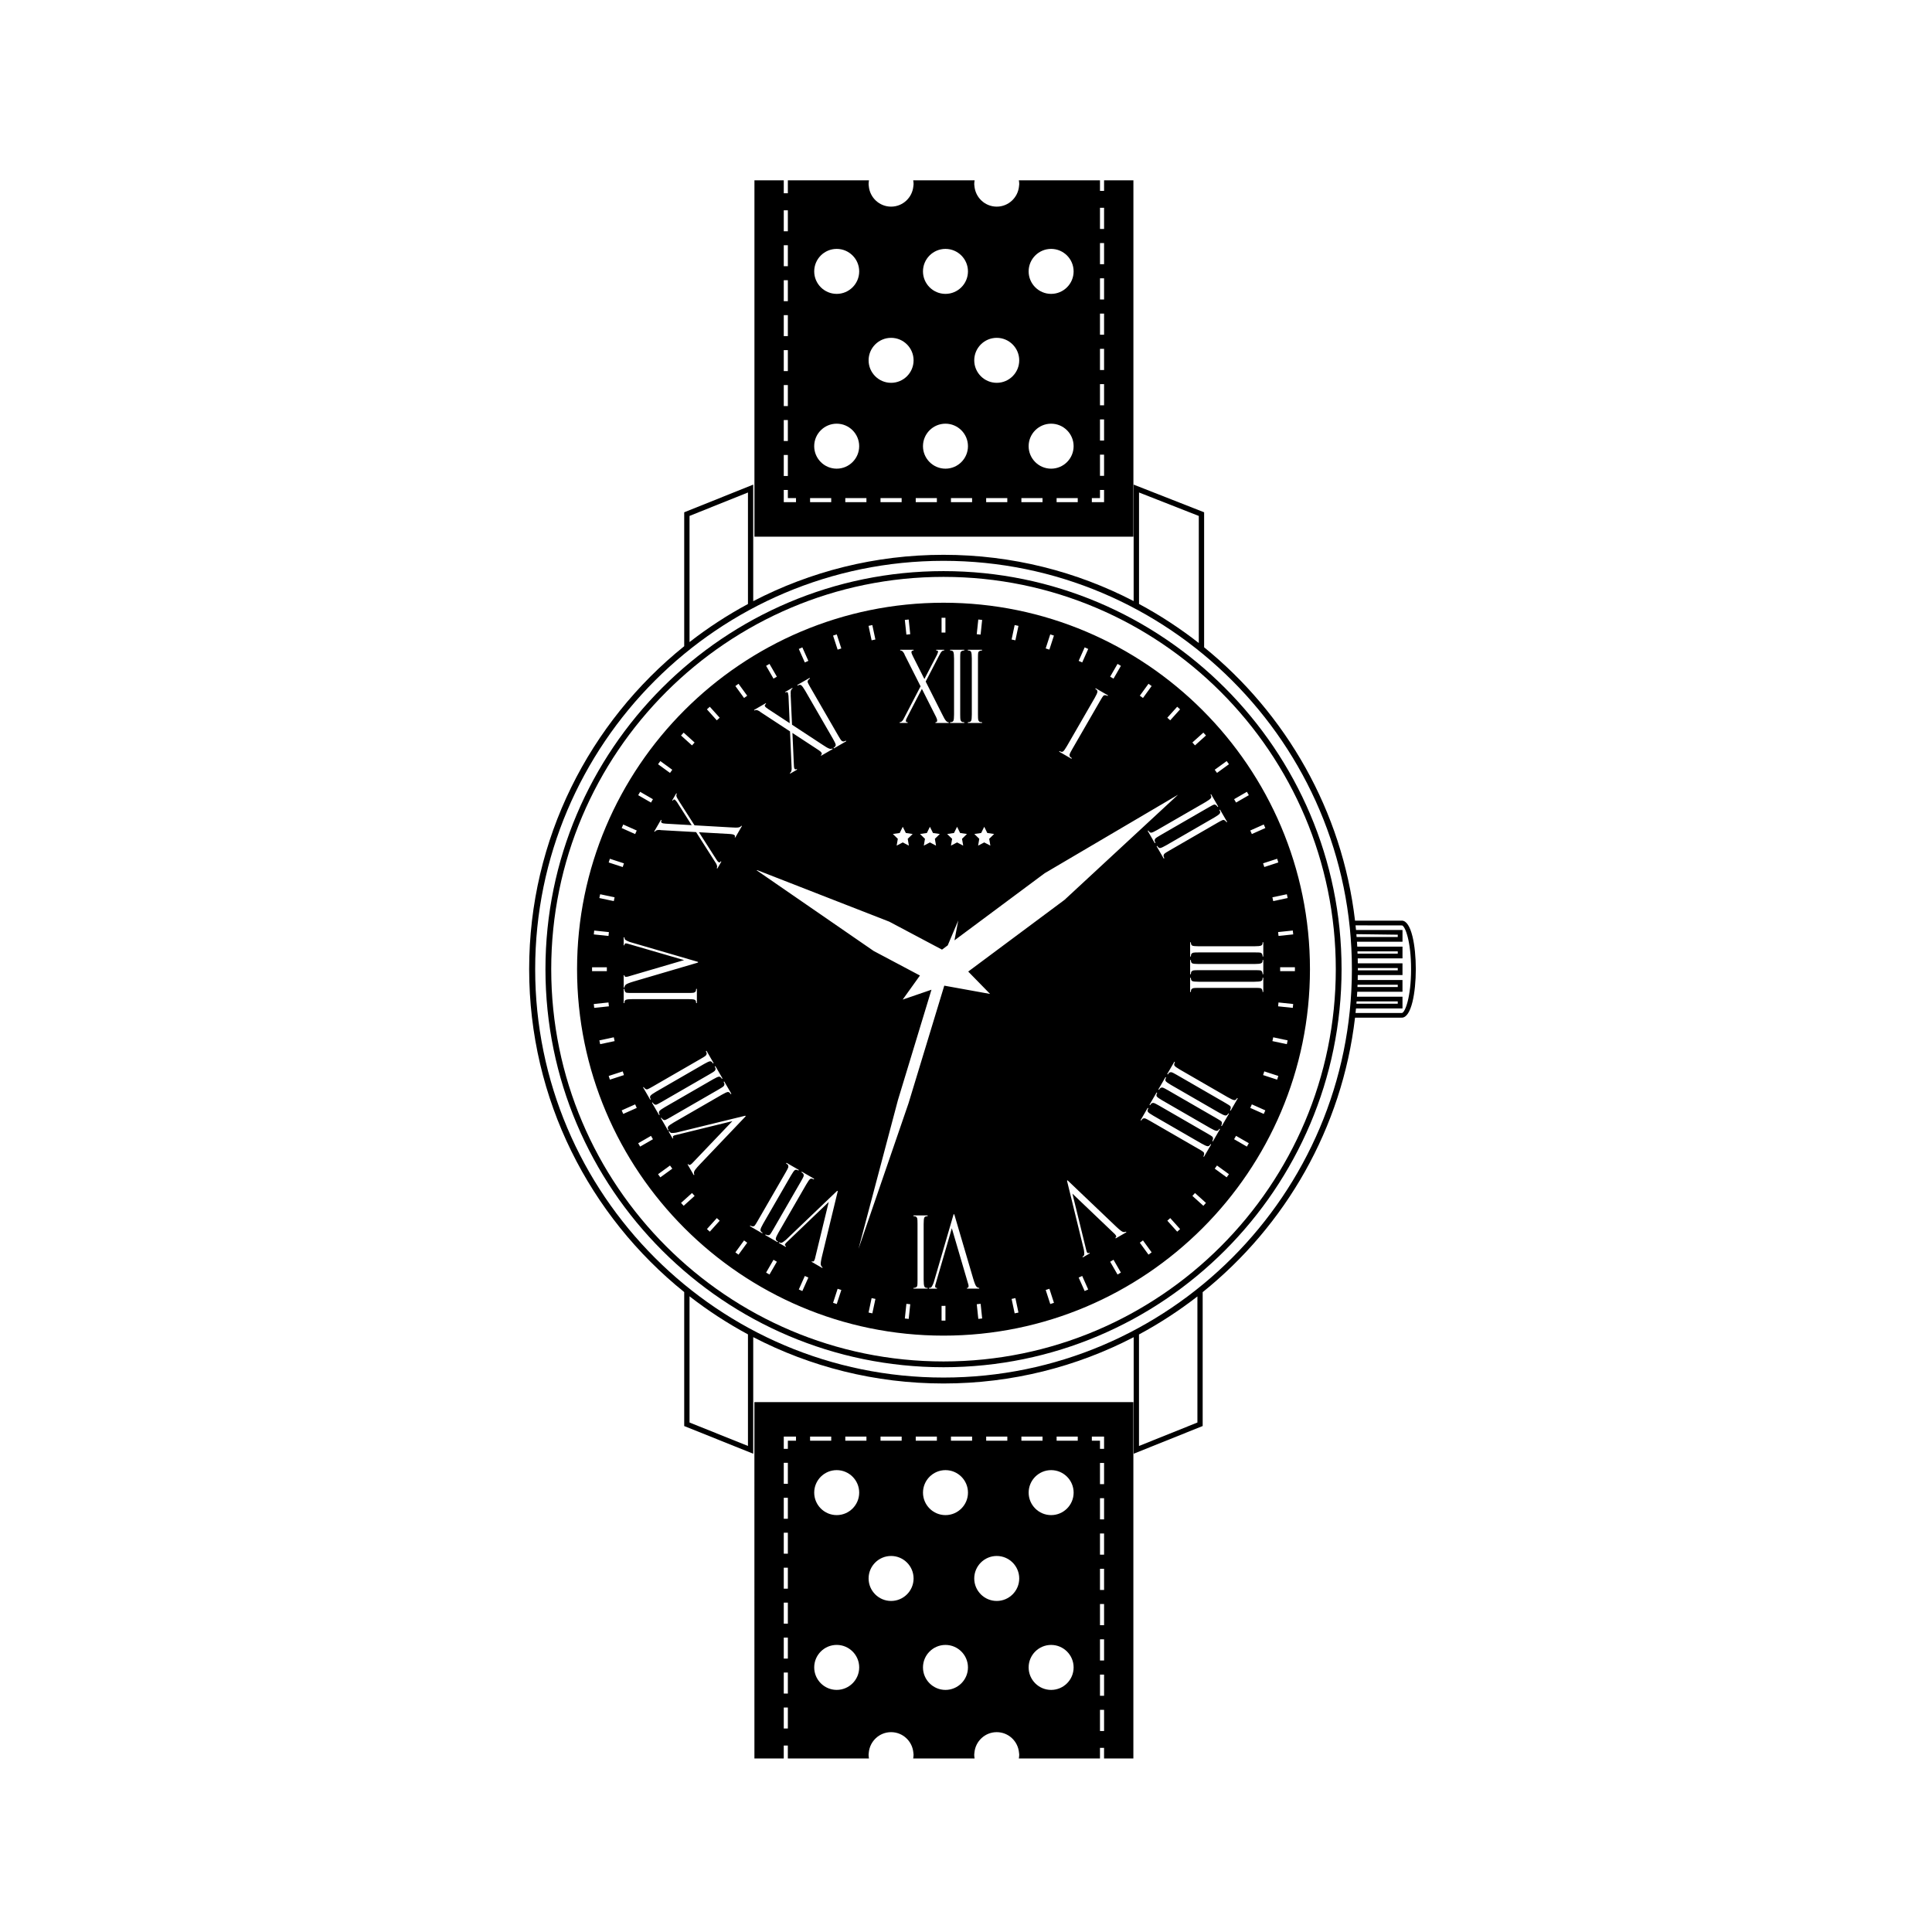
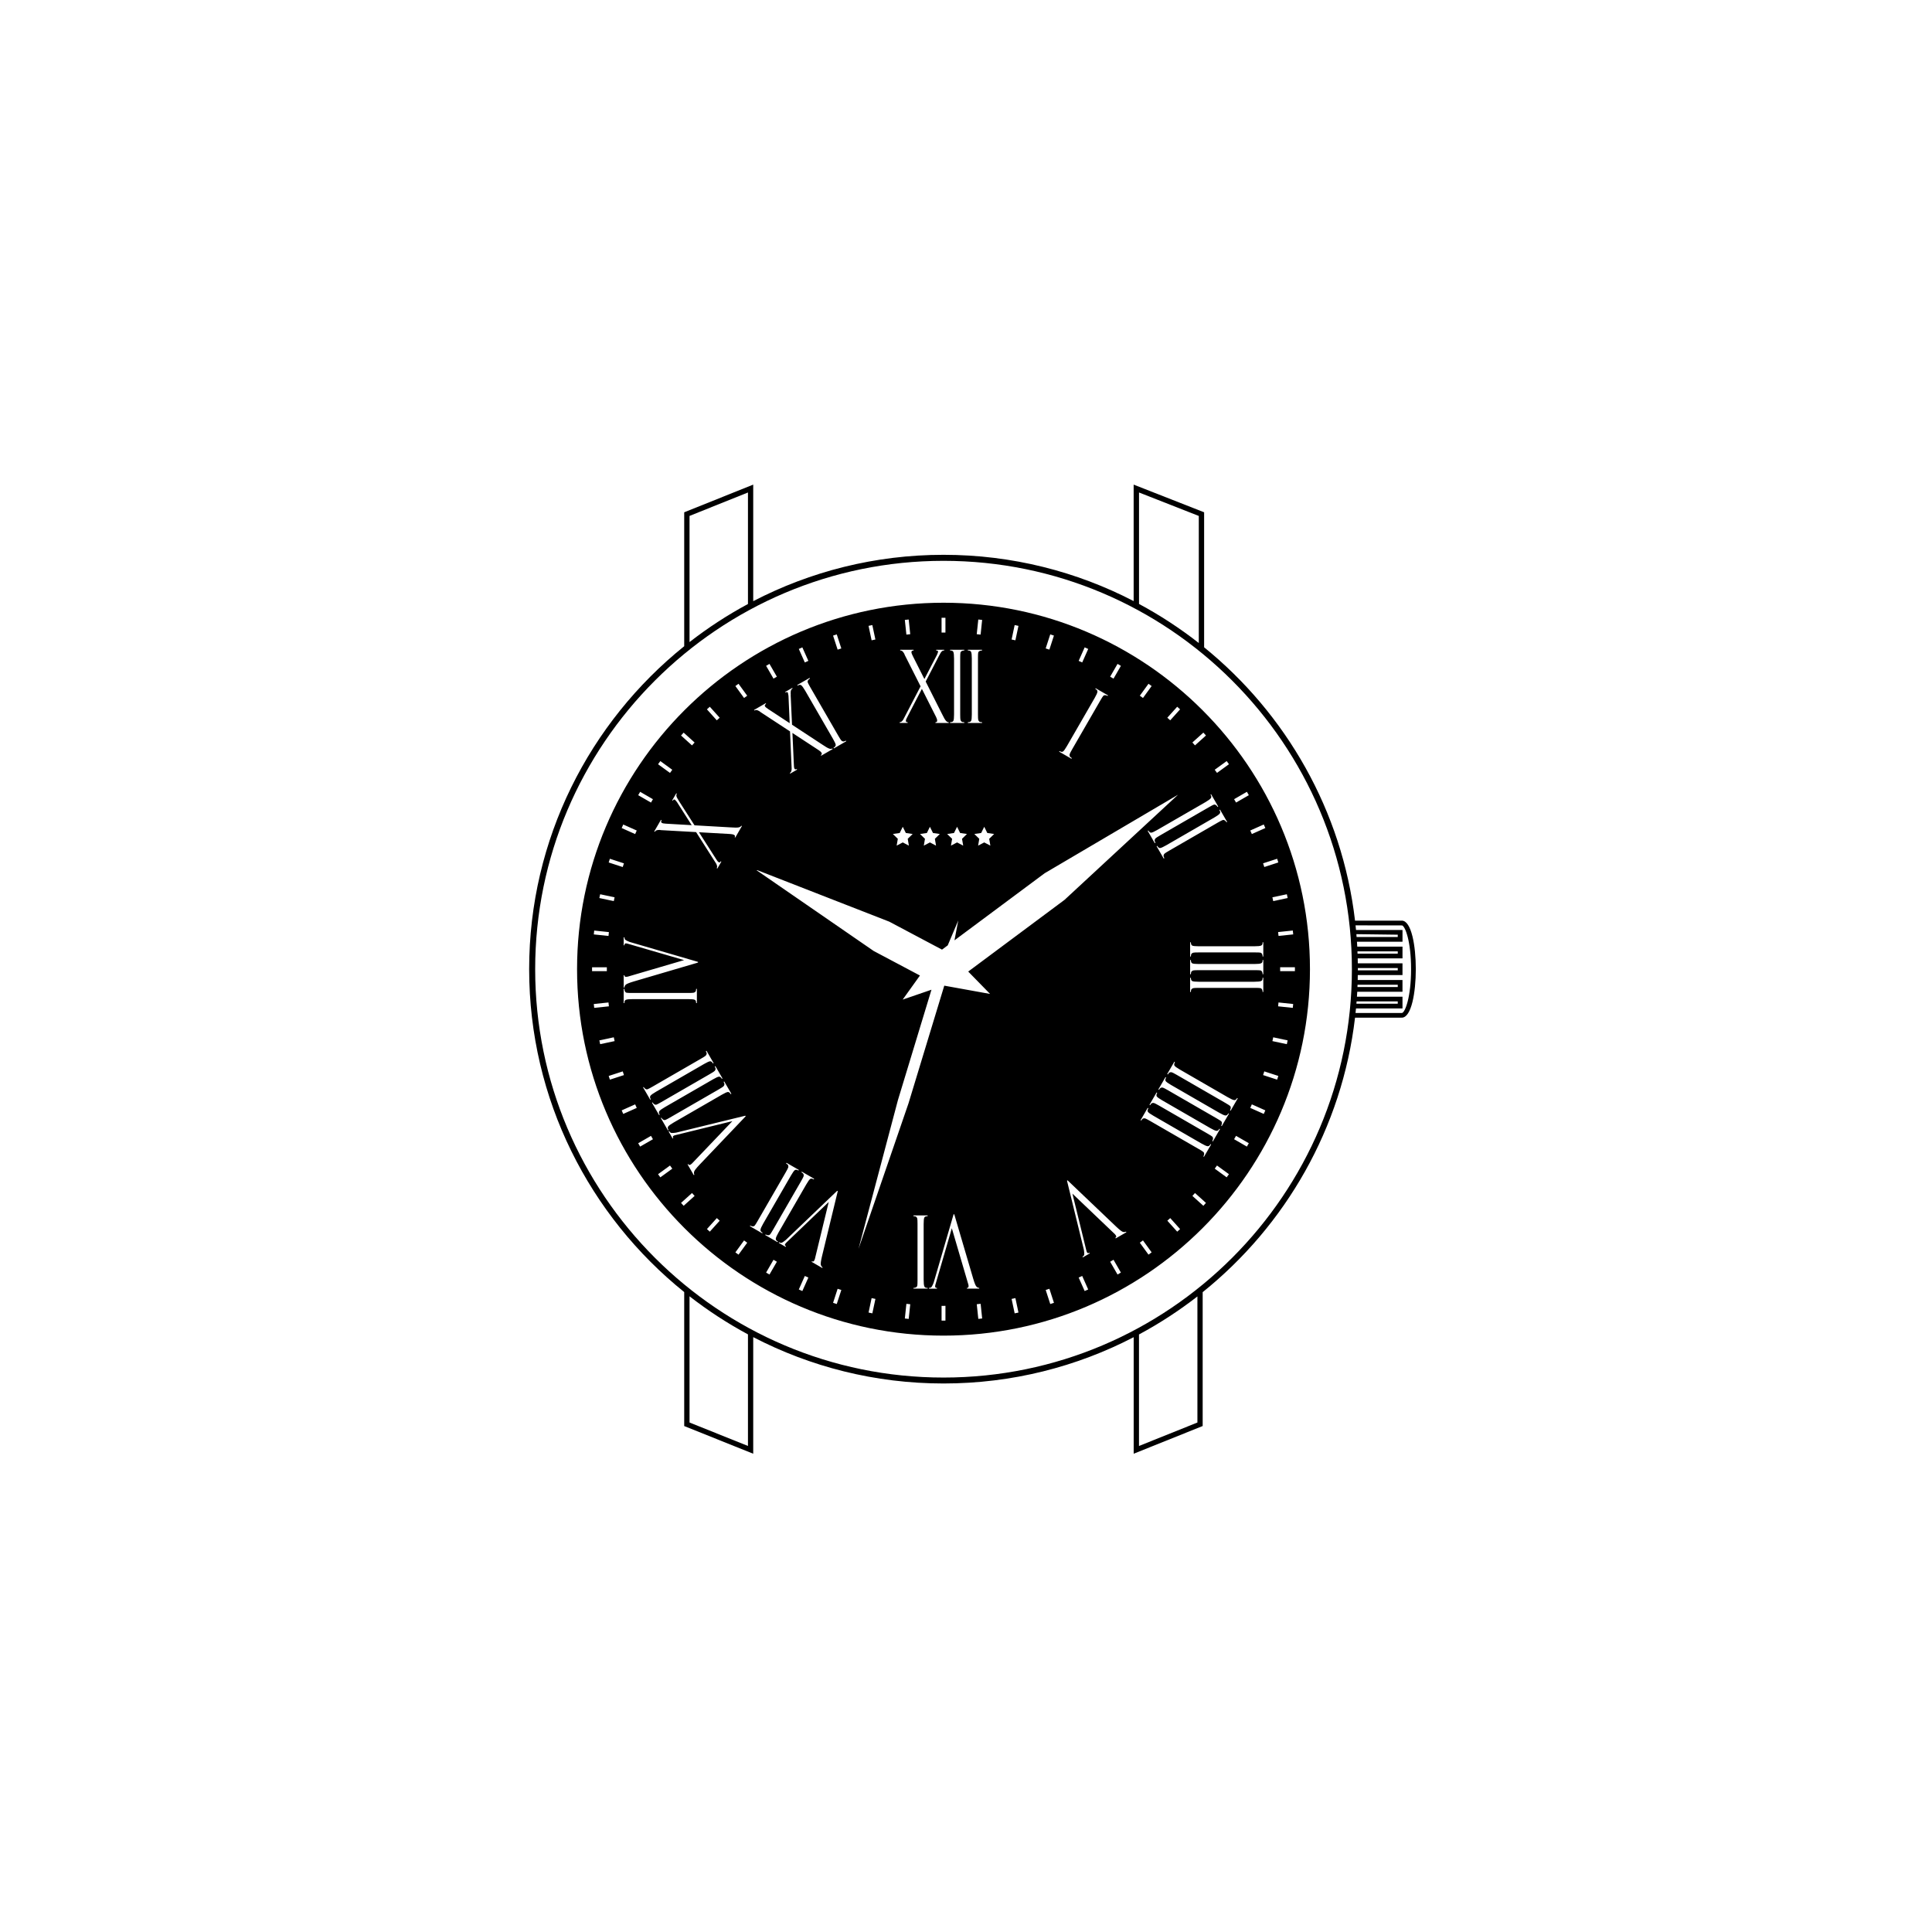
<svg xmlns="http://www.w3.org/2000/svg" fill="#000000" width="800px" height="800px" version="1.1" viewBox="144 144 512 512">
  <g>
-     <path d="m394.04 506.33c-58.164 0-105.49-47.32-105.49-105.49 0-58.164 47.32-105.49 105.49-105.49 58.168 0 105.49 47.32 105.49 105.49 0 58.164-47.32 105.49-105.49 105.49zm0-209.45c-57.324 0-103.96 46.637-103.96 103.96s46.641 103.96 103.96 103.96c57.328 0 103.96-46.637 103.96-103.96s-46.637-103.96-103.96-103.96z" />
    <path d="m515.48 387.98-0.125 0.012c-0.055-0.008-0.109-0.012-0.164-0.012h-12.094c-3.418-29.148-18.297-54.836-39.992-72.438v-35.781l-18.676-7.332v30.867c-15.102-7.832-32.234-12.266-50.387-12.266-18.168 0-35.316 4.441-50.43 12.285v-30.887l-18.289 7.336v35.488c-25.035 20.145-41.09 51.02-41.09 85.578 0 34.559 16.055 65.438 41.09 85.582v35.504l18.289 7.34v-30.902c15.109 7.844 32.262 12.285 50.43 12.285 18.156 0 35.293-4.434 50.395-12.27v30.883l18.285-7.34v-35.477c21.902-17.605 36.938-43.426 40.375-72.742h12.094c0.055 0 0.109-0.004 0.164-0.012l0.125 0.012c2.559 0 3.723-6.668 3.723-12.863 0-6.184-1.164-12.852-3.723-12.852zm-11.969 21.406h10.906v0.605h-10.953c0.02-0.203 0.031-0.402 0.047-0.605zm0.254-4.418h10.656v0.605h-10.684c0.008-0.203 0.02-0.406 0.027-0.605zm0.082-4.422h10.574v0.605h-10.574c0-0.102 0.004-0.203 0.004-0.309 0-0.098-0.004-0.199-0.004-0.297zm-0.109-4.422h10.68v0.605h-10.656c-0.004-0.199-0.016-0.402-0.023-0.605zm-0.281-4.562 10.961 0.141v0.605h-10.906c-0.02-0.246-0.031-0.496-0.055-0.746zm-57.605-117.05 15.84 6.219v33.676c-4.957-3.887-10.254-7.356-15.84-10.355zm-119.12 6.211 15.484-6.211v29.555c-5.453 2.93-10.629 6.312-15.484 10.09zm15.484 246.47-15.484-6.215v-33.445c4.856 3.777 10.031 7.156 15.484 10.09zm119.11-6.211-15.484 6.215v-29.551c5.453-2.93 10.629-6.305 15.484-10.078zm-67.281-11.918c-59.672 0-108.22-48.551-108.22-108.22s48.547-108.22 108.22-108.22c59.672 0 108.22 48.547 108.22 108.22 0.004 59.676-48.543 108.22-108.22 108.22zm121.48-96.613-12.297 0.004c0.043-0.402 0.086-0.805 0.125-1.207h12.32v-3.113h-12.07c0.027-0.434 0.059-0.871 0.082-1.309h11.988v-3.113h-11.867c0.012-0.434 0.012-0.871 0.02-1.309h11.848v-3.113h-11.844c-0.008-0.438-0.008-0.871-0.02-1.309h11.867v-3.113h-11.988c-0.023-0.438-0.055-0.871-0.082-1.309h12.07v-3.113h-12.32c-0.039-0.406-0.078-0.812-0.125-1.219l12.051 0.012 0.09 0.016 0.152-0.023c0.848 0.133 2.426 4.219 2.426 11.605-0.004 7.391-1.578 11.477-2.426 11.613z" />
    <path d="m394.04 303.73c-53.547 0-97.113 43.562-97.113 97.113 0 53.547 43.566 97.113 97.113 97.113 53.547 0 97.113-43.566 97.113-97.113s-43.562-97.113-97.113-97.113zm92.676 87.895-3.891 0.406-0.113-1.023 3.894-0.41zm-1.473-9.637-3.824 0.816-0.219-1.008 3.828-0.812zm-2.473-9.43-3.719 1.211-0.32-0.98 3.723-1.207zm-15.156 68.574c-0.152-0.133-0.559-0.391-1.211-0.77l-12.891-7.441c-0.699-0.402-1.141-0.629-1.32-0.68-0.18-0.047-0.355-0.043-0.523 0.02-0.172 0.059-0.348 0.242-0.52 0.547l-0.172-0.098 1.883-3.258 0.172 0.098c-0.234 0.406-0.273 0.727-0.113 0.953 0.16 0.223 0.621 0.559 1.391 1.004l12.766 7.367c0.797 0.461 1.352 0.707 1.664 0.742 0.309 0.031 0.562-0.156 0.758-0.559l0.172 0.098-1.883 3.258-0.172-0.102c0.113-0.145 0.184-0.344 0.203-0.594 0.016-0.254-0.051-0.449-0.203-0.586zm-15.012-70.898c-0.133 0.129-0.215 0.285-0.246 0.465-0.035 0.176 0.035 0.418 0.211 0.723l-0.172 0.098-1.883-3.258 0.172-0.098c0.234 0.406 0.492 0.602 0.766 0.574 0.273-0.027 0.797-0.262 1.562-0.703l12.766-7.371c0.797-0.461 1.289-0.816 1.473-1.07 0.184-0.25 0.148-0.562-0.105-0.934l0.172-0.098 1.883 3.258-0.172 0.098c-0.07-0.176-0.207-0.332-0.414-0.477-0.203-0.145-0.406-0.184-0.602-0.117-0.195 0.066-0.617 0.285-1.273 0.664l-12.891 7.445c-0.699 0.402-1.117 0.668-1.246 0.801zm6.793 32.887h0.199c0 0.469 0.125 0.766 0.375 0.879s0.82 0.172 1.703 0.172h14.738c0.922 0 1.523-0.066 1.809-0.191 0.281-0.129 0.41-0.414 0.375-0.863h0.195v3.762h-0.195c0.023-0.188-0.016-0.391-0.121-0.617-0.105-0.227-0.258-0.363-0.461-0.402-0.199-0.043-0.68-0.062-1.434-0.062h-14.883c-0.809 0-1.301 0.023-1.48 0.074-0.18 0.047-0.328 0.141-0.449 0.277-0.117 0.137-0.176 0.379-0.176 0.73h-0.199zm19.203-0.938c0.023-0.188-0.016-0.391-0.121-0.617-0.105-0.227-0.258-0.363-0.461-0.402-0.199-0.039-0.68-0.062-1.434-0.062h-14.883c-0.809 0-1.301 0.023-1.48 0.074-0.18 0.047-0.328 0.141-0.449 0.277-0.117 0.137-0.176 0.379-0.176 0.73h-0.199v-3.766h0.199c0 0.473 0.125 0.766 0.375 0.883 0.25 0.113 0.82 0.172 1.703 0.172h14.738c0.922 0 1.523-0.062 1.809-0.191 0.281-0.125 0.41-0.414 0.375-0.863h0.195v3.766zm0-4.703c0.023-0.188-0.016-0.391-0.121-0.617-0.105-0.227-0.258-0.363-0.461-0.402-0.199-0.043-0.68-0.062-1.434-0.062h-14.883c-0.809 0-1.301 0.023-1.48 0.074-0.18 0.047-0.328 0.137-0.449 0.277-0.117 0.137-0.176 0.383-0.176 0.734h-0.199v-3.766h0.199c0 0.473 0.125 0.766 0.375 0.883 0.25 0.117 0.82 0.172 1.703 0.172h14.738c0.922 0 1.523-0.062 1.809-0.191 0.281-0.125 0.41-0.414 0.375-0.863h0.195v3.766zm0.312-34.984 0.418 0.941-3.574 1.594-0.422-0.941zm-4.473-8.66 0.516 0.895-3.387 1.953-0.516-0.891zm-5.356-8.145 0.605 0.832-3.164 2.301-0.609-0.832zm-4.293 8.895 0.172-0.098 1.879 3.258-0.172 0.098c-0.07-0.172-0.207-0.332-0.414-0.477-0.203-0.141-0.406-0.18-0.602-0.117-0.195 0.066-0.617 0.285-1.273 0.664l-12.887 7.441c-0.703 0.406-1.117 0.672-1.246 0.805-0.133 0.129-0.215 0.281-0.25 0.465-0.031 0.176 0.035 0.418 0.211 0.723l-0.172 0.098-1.883-3.258 0.172-0.098c0.234 0.41 0.492 0.602 0.766 0.574 0.273-0.023 0.797-0.262 1.562-0.703l12.766-7.367c0.797-0.461 1.289-0.82 1.469-1.074 0.191-0.25 0.156-0.562-0.098-0.934zm-1.883-16.438 0.688 0.766-2.906 2.617-0.691-0.766zm-6.934-6.856 0.766 0.691-2.617 2.906-0.77-0.688zm-7.606-6.09 0.832 0.605-2.297 3.164-0.836-0.605zm-8.207-5.266 0.891 0.52-1.953 3.387-0.895-0.516zm-8.711-4.375 0.941 0.418-1.59 3.574-0.941-0.418zm-6.676 27.473c0.41 0.238 0.727 0.273 0.949 0.113 0.223-0.16 0.559-0.621 1.004-1.391l7.367-12.766c0.461-0.797 0.707-1.352 0.738-1.664s-0.152-0.562-0.559-0.758l0.098-0.172 3.262 1.883-0.098 0.168c-0.148-0.113-0.348-0.18-0.594-0.207-0.25-0.02-0.441 0.047-0.578 0.199s-0.395 0.555-0.77 1.211l-7.441 12.891c-0.402 0.699-0.629 1.141-0.68 1.316-0.047 0.18-0.043 0.355 0.02 0.527 0.059 0.172 0.242 0.344 0.547 0.52l-0.098 0.172-3.258-1.883zm-2.445-30.918 0.977 0.32-1.207 3.719-0.98-0.316zm-9.43-2.469 1.008 0.215-0.812 3.824-1.008-0.211zm-7.25 55.102 1.812 0.266-1.312 1.277 0.312 1.809-1.625-0.852-1.621 0.852 0.309-1.809-1.312-1.277 1.812-0.266 0.812-1.645zm-2.387-56.574 1.02 0.109-0.406 3.887-1.027-0.105zm-2.773 27.215c0.473 0 0.766-0.125 0.883-0.375 0.113-0.25 0.172-0.816 0.172-1.703v-14.738c0-0.922-0.062-1.523-0.191-1.809-0.125-0.281-0.414-0.41-0.863-0.375v-0.195h3.766v0.195c-0.188-0.023-0.391 0.016-0.617 0.121-0.227 0.105-0.359 0.262-0.402 0.461-0.043 0.203-0.062 0.68-0.062 1.438v14.883c0 0.809 0.023 1.305 0.074 1.48 0.047 0.18 0.141 0.328 0.277 0.449 0.137 0.117 0.383 0.176 0.734 0.176v0.199h-3.766zm-1.227 32.711-1.621-0.852-1.625 0.852 0.309-1.809-1.312-1.277 1.812-0.266 0.812-1.645 0.812 1.645 1.812 0.266-1.312 1.277zm-3.477-32.711c0.469 0 0.766-0.125 0.879-0.375 0.113-0.25 0.172-0.816 0.172-1.703v-14.738c0-0.922-0.066-1.523-0.191-1.809-0.129-0.281-0.414-0.41-0.863-0.375v-0.195h3.766v0.195c-0.184-0.023-0.391 0.016-0.617 0.121-0.227 0.105-0.363 0.262-0.402 0.461-0.043 0.203-0.062 0.68-0.062 1.438v14.883c0 0.809 0.023 1.305 0.074 1.48 0.047 0.18 0.141 0.328 0.277 0.449 0.137 0.117 0.379 0.176 0.73 0.176v0.199h-3.766zm-2.258-27.668h1.027v3.914h-1.027zm-8.711 0.453 0.41 3.891-1.02 0.109-0.41-3.891zm-2.394 27.215c0.305 0 0.574-0.16 0.805-0.484l0.164-0.238 4.574-8.785-4.223-8.363c0-0.125-0.121-0.352-0.363-0.684-0.242-0.336-0.516-0.48-0.816-0.449v-0.195h3.555v0.195c-0.383 0-0.574 0.148-0.574 0.438 0 0.211 0.121 0.551 0.355 1.012l3.078 6.113 3.328-6.394c0.008-0.012 0.055-0.133 0.148-0.371 0.094-0.238 0.137-0.387 0.137-0.453 0-0.148-0.031-0.242-0.102-0.281-0.066-0.043-0.199-0.062-0.391-0.062v-0.195h2.137v0.195c-0.398-0.059-0.746 0.207-1.055 0.805 0 0-0.016 0.012-0.027 0.039-0.008 0.027-0.016 0.047-0.027 0.066l-0.074 0.145c-0.031 0.055-0.047 0.086-0.047 0.102l-0.094 0.133-3.59 6.938 4.301 8.539c0.473 0.98 0.832 1.609 1.082 1.875 0.25 0.27 0.488 0.387 0.719 0.363v0.199h-3.508v-0.199c0.301 0.027 0.449-0.117 0.449-0.434 0-0.254-0.098-0.578-0.297-0.973l-3.75-7.43-3.773 7.281c0 0.012-0.074 0.156-0.223 0.445-0.172 0.281-0.258 0.531-0.258 0.75 0 0.266 0.16 0.383 0.48 0.355v0.199h-2.106l-0.012-0.195zm9.641 32.711-1.621-0.852-1.621 0.852 0.309-1.809-1.312-1.277 1.812-0.266 0.812-1.645 0.812 1.645 1.812 0.266-1.312 1.277zm-9.629-3.352 0.812-1.645 0.812 1.645 1.812 0.266-1.312 1.277 0.309 1.809-1.621-0.852-1.621 0.852 0.309-1.809-1.312-1.277zm-7.254-55.102 0.812 3.824-1.004 0.215-0.812-3.828zm-9.426 2.473 1.207 3.723-0.977 0.32-1.211-3.723zm-9.121 3.441 1.594 3.574-0.938 0.422-1.594-3.578zm1.922 8.086 0.098 0.172c-0.172 0.07-0.332 0.211-0.477 0.41-0.145 0.207-0.184 0.406-0.117 0.602 0.066 0.195 0.285 0.617 0.664 1.273l7.445 12.891c0.402 0.699 0.668 1.113 0.801 1.246 0.133 0.133 0.285 0.215 0.465 0.25 0.18 0.035 0.418-0.039 0.723-0.215l0.098 0.172-3.258 1.883-0.098-0.172c0.41-0.234 0.602-0.492 0.574-0.766-0.023-0.273-0.258-0.797-0.703-1.559l-7.371-12.766c-0.461-0.797-0.816-1.285-1.074-1.473-0.25-0.18-0.562-0.148-0.934 0.105l-0.098-0.172zm-10.633-3.711 1.957 3.391-0.891 0.516-1.957-3.391zm-0.996 10.422 0.098 0.172c-0.332 0.191-0.426 0.414-0.281 0.664 0.105 0.18 0.375 0.414 0.816 0.699l5.719 3.754-0.316-7.203s-0.02-0.141-0.059-0.395c-0.039-0.25-0.074-0.406-0.102-0.461-0.074-0.129-0.152-0.191-0.23-0.195-0.078 0-0.203 0.047-0.371 0.145l-0.098-0.172 1.852-1.066 0.098 0.172c-0.375 0.145-0.547 0.555-0.512 1.223 0 0-0.008 0.02-0.008 0.047 0.008 0.027 0.012 0.051 0.008 0.07l0.008 0.164c0 0.062 0.004 0.098 0.012 0.117l-0.02 0.16 0.359 7.805 7.992 5.246c0.902 0.613 1.523 0.973 1.875 1.082 0.348 0.109 0.617 0.094 0.805-0.047l0.098 0.172-3.035 1.754-0.098-0.172c0.273-0.125 0.328-0.328 0.172-0.602-0.125-0.219-0.375-0.453-0.742-0.691l-6.961-4.559 0.371 8.195c0.004 0.008 0.016 0.176 0.027 0.496-0.008 0.328 0.043 0.59 0.152 0.781 0.129 0.23 0.328 0.25 0.594 0.07l0.098 0.172-1.824 1.055-0.098-0.172c0.266-0.152 0.418-0.43 0.453-0.824l0.023-0.285-0.43-9.898-7.836-5.133c-0.062-0.105-0.281-0.242-0.656-0.414-0.375-0.168-0.688-0.164-0.93 0.02l-0.098-0.172zm-7.207-5.152 2.301 3.164-0.832 0.605-2.301-3.168zm-7.609 6.09 2.617 2.906-0.766 0.691-2.617-2.91zm-6.934 6.856 2.906 2.621-0.688 0.766-2.906-2.617zm-6.176 7.543 3.164 2.301-0.602 0.836-3.168-2.301zm0.16 15.574 0.172 0.098c-0.191 0.332-0.16 0.57 0.09 0.715 0.18 0.105 0.531 0.172 1.055 0.199l6.832 0.395-3.875-6.082c-0.004-0.012-0.086-0.113-0.246-0.316-0.16-0.199-0.266-0.312-0.32-0.344-0.129-0.074-0.23-0.094-0.297-0.055-0.066 0.039-0.152 0.141-0.25 0.309l-0.168-0.098 1.066-1.852 0.172 0.098c-0.25 0.312-0.195 0.75 0.172 1.316-0.004 0.004 0.004 0.02 0.02 0.043 0.02 0.02 0.031 0.035 0.043 0.059l0.086 0.141c0.031 0.055 0.051 0.086 0.066 0.094l0.066 0.148 4.215 6.578 9.547 0.547c1.086 0.082 1.809 0.082 2.164 0 0.359-0.082 0.582-0.227 0.672-0.441l0.172 0.098-1.754 3.035-0.168-0.098c0.168-0.246 0.121-0.449-0.152-0.605-0.219-0.125-0.551-0.203-0.992-0.23l-8.309-0.469 4.418 6.914c0.008 0.004 0.098 0.145 0.273 0.418 0.156 0.289 0.332 0.488 0.52 0.598 0.23 0.133 0.41 0.051 0.551-0.238l0.168 0.098-1.055 1.824-0.172-0.098c0.152-0.266 0.145-0.578-0.02-0.938l-0.125-0.262-5.32-8.355-9.355-0.523c-0.105-0.059-0.363-0.07-0.773-0.027-0.41 0.043-0.676 0.203-0.797 0.48l-0.172-0.098zm2.027 82.199-0.172 0.098-1.879-3.262 0.168-0.098c0.074 0.172 0.207 0.332 0.414 0.477 0.203 0.141 0.406 0.18 0.602 0.117 0.195-0.062 0.621-0.285 1.273-0.664l12.891-7.438c0.703-0.406 1.113-0.676 1.246-0.805 0.133-0.133 0.215-0.289 0.25-0.465 0.031-0.176-0.035-0.418-0.211-0.723l0.172-0.098 1.883 3.258-0.172 0.102c-0.234-0.41-0.492-0.602-0.766-0.574-0.273 0.023-0.797 0.262-1.562 0.703l-12.766 7.367c-0.797 0.461-1.289 0.816-1.473 1.07-0.188 0.254-0.152 0.566 0.102 0.934zm-2.348-4.07-0.172 0.098-1.883-3.258 0.172-0.098c0.07 0.176 0.207 0.332 0.414 0.477 0.203 0.141 0.406 0.18 0.602 0.117 0.195-0.066 0.617-0.285 1.273-0.664l12.891-7.441c0.703-0.402 1.113-0.672 1.246-0.805 0.133-0.129 0.215-0.285 0.25-0.465 0.035-0.176-0.035-0.418-0.211-0.723l0.172-0.098 1.883 3.258-0.172 0.102c-0.234-0.41-0.492-0.602-0.766-0.574-0.273 0.023-0.797 0.262-1.562 0.703l-12.766 7.367c-0.797 0.461-1.289 0.816-1.469 1.07-0.195 0.25-0.156 0.562 0.098 0.934zm-2.356-4.074-0.172 0.098-1.883-3.258 0.172-0.098c0.07 0.172 0.207 0.332 0.414 0.477 0.203 0.141 0.406 0.18 0.602 0.117 0.195-0.066 0.617-0.289 1.273-0.664l12.891-7.441c0.703-0.402 1.117-0.672 1.246-0.805 0.129-0.129 0.215-0.285 0.246-0.465 0.035-0.176-0.035-0.418-0.211-0.723l0.172-0.098 1.883 3.262-0.172 0.098c-0.238-0.41-0.492-0.602-0.766-0.578-0.273 0.027-0.793 0.262-1.559 0.703l-12.766 7.371c-0.797 0.461-1.289 0.82-1.473 1.07-0.188 0.25-0.148 0.562 0.102 0.934zm-6.113-41.23c-0.199-0.059-0.363-0.086-0.48-0.086-0.297 0-0.43 0.164-0.406 0.496h-0.195v-2.117h0.195c0 0.148 0.027 0.301 0.086 0.465 0.059 0.164 0.281 0.328 0.68 0.504 0.395 0.172 0.605 0.262 0.633 0.27l18.105 5.281v0.18l-17.082 5.023c-1.203 0.359-1.906 0.652-2.113 0.879-0.207 0.23-0.309 0.469-0.309 0.711h-0.195v-3.258h0.195c-0.027 0.285 0.125 0.43 0.461 0.43 0.133 0 0.27-0.02 0.422-0.059l14.93-4.379zm-0.887 11.969c-0.027 0.188 0.012 0.391 0.117 0.621 0.105 0.223 0.258 0.359 0.461 0.398 0.203 0.043 0.68 0.062 1.434 0.062h14.887c0.809 0 1.301-0.023 1.48-0.074 0.18-0.047 0.328-0.137 0.449-0.277 0.121-0.137 0.176-0.379 0.176-0.73h0.199v3.766h-0.199c0-0.473-0.125-0.766-0.375-0.883-0.25-0.117-0.816-0.172-1.703-0.172h-14.742c-0.918 0-1.523 0.066-1.809 0.191s-0.41 0.414-0.375 0.863h-0.195v-3.766zm4.164-52.223 3.391 1.957-0.516 0.891-3.391-1.957zm-4.477 8.664 3.574 1.59-0.418 0.941-3.574-1.594zm-3.543 9.078 3.723 1.211-0.316 0.98-3.723-1.211zm-2.574 9.402 3.824 0.812-0.211 1.008-3.828-0.816zm-1.578 9.621 3.891 0.41-0.105 1.023-3.894-0.41zm-0.566 9.73h3.914v1.027h-3.918zm0.457 9.738 3.891-0.41 0.109 1.023-3.891 0.41zm1.473 9.637 3.828-0.816 0.215 1.008-3.828 0.812zm2.473 9.43 3.723-1.211 0.32 0.98-3.723 1.207zm3.859 10.059-0.418-0.938 3.574-1.594 0.418 0.941zm4.477 8.66-0.516-0.891 3.391-1.953 0.516 0.891zm5.352 8.148-0.605-0.832 3.168-2.301 0.609 0.832zm6.176 7.539-0.688-0.766 2.906-2.617 0.691 0.766zm2.766-9c-0.066 0.301-0.035 0.559 0.086 0.766l-0.172 0.098-1.629-2.82 0.172-0.098c0.125 0.262 0.324 0.309 0.617 0.141 0.113-0.066 0.227-0.152 0.336-0.262l10.738-11.258-15.098 3.703c-0.203 0.047-0.355 0.105-0.461 0.168-0.258 0.148-0.289 0.359-0.102 0.629l-0.172 0.098-1.059-1.832 0.172-0.098c0.074 0.125 0.176 0.246 0.309 0.359 0.129 0.113 0.41 0.145 0.84 0.098 0.43-0.047 0.656-0.074 0.684-0.086l18.324-4.481 0.09 0.156-12.281 12.891c-0.867 0.918-1.332 1.527-1.395 1.828zm4.168 15.855-0.762-0.688 2.617-2.906 0.766 0.688zm7.609 6.094-0.832-0.605 2.301-3.164 0.836 0.605zm6.375-5.828-0.098 0.168-3.258-1.883 0.098-0.168c0.148 0.113 0.348 0.184 0.594 0.207 0.25 0.02 0.441-0.047 0.578-0.199 0.137-0.152 0.395-0.555 0.77-1.211l7.441-12.891c0.402-0.699 0.629-1.141 0.68-1.32 0.047-0.176 0.043-0.355-0.02-0.523-0.059-0.176-0.242-0.348-0.547-0.523l0.098-0.172 3.262 1.883-0.098 0.172c-0.41-0.238-0.727-0.273-0.949-0.117-0.223 0.16-0.559 0.621-1.004 1.391l-7.371 12.766c-0.461 0.797-0.707 1.352-0.738 1.664s0.156 0.566 0.562 0.758zm1.828 11.094-0.891-0.516 1.957-3.391 0.895 0.516zm2.242-8.742-0.098 0.168-3.258-1.883 0.098-0.172c0.148 0.113 0.348 0.184 0.594 0.207 0.25 0.02 0.441-0.047 0.578-0.199s0.395-0.559 0.77-1.211l7.441-12.891c0.402-0.703 0.629-1.141 0.68-1.32s0.043-0.355-0.02-0.527c-0.059-0.172-0.242-0.348-0.547-0.52l0.098-0.172 3.258 1.883-0.098 0.172c-0.41-0.234-0.727-0.273-0.953-0.113-0.223 0.16-0.559 0.621-1.004 1.391l-7.371 12.766c-0.461 0.797-0.707 1.352-0.738 1.664-0.02 0.312 0.168 0.566 0.57 0.758zm6.469 13.117-0.938-0.418 1.594-3.574 0.941 0.418zm5.281-6.106-2.82-1.629 0.098-0.168c0.234 0.164 0.438 0.102 0.602-0.188 0.066-0.113 0.121-0.242 0.16-0.391l3.672-15.121-11.223 10.754c-0.148 0.145-0.254 0.27-0.316 0.375-0.148 0.258-0.074 0.453 0.223 0.598l-0.098 0.172-1.836-1.059 0.098-0.168c0.129 0.074 0.273 0.125 0.445 0.156s0.43-0.078 0.773-0.336c0.348-0.258 0.527-0.395 0.547-0.414l13.629-13.039 0.156 0.09-4.191 17.305c-0.289 1.223-0.391 1.98-0.293 2.269 0.098 0.297 0.25 0.504 0.461 0.625zm3.84 9.547-0.977-0.316 1.207-3.723 0.98 0.316zm9.43 2.473-1.004-0.215 0.812-3.824 1.008 0.215zm9.633 1.473-1.02-0.109 0.41-3.887 1.023 0.105zm5.016-27.223c-0.469 0-0.766 0.125-0.879 0.375-0.117 0.25-0.172 0.816-0.172 1.703v14.742c0 0.918 0.062 1.523 0.191 1.809 0.125 0.285 0.414 0.41 0.863 0.375v0.195h-3.762v-0.195c0.184 0.023 0.391-0.016 0.617-0.121 0.227-0.105 0.363-0.258 0.402-0.461 0.043-0.203 0.062-0.68 0.062-1.438v-14.883c0-0.809-0.023-1.301-0.07-1.48-0.047-0.18-0.141-0.332-0.277-0.449-0.137-0.121-0.383-0.176-0.73-0.176v-0.199h3.762zm4.723 27.676h-1.027v-3.91l1.031-0.004zm6.074-9.551-4.383-14.93-4.34 14.922c-0.059 0.203-0.086 0.363-0.086 0.484 0 0.297 0.164 0.43 0.492 0.406v0.195h-2.117v-0.195c0.148 0 0.301-0.027 0.465-0.086 0.164-0.059 0.328-0.281 0.504-0.68 0.172-0.395 0.262-0.605 0.27-0.633l5.281-18.109h0.18l5.023 17.082c0.359 1.203 0.652 1.906 0.883 2.113 0.23 0.207 0.469 0.309 0.707 0.309v0.195h-3.258v-0.195c0.289 0.023 0.43-0.129 0.43-0.461 0.008-0.129-0.012-0.27-0.051-0.418zm2.637 9.094-0.41-3.891 1.023-0.109 0.406 3.891zm9.633-1.469-0.812-3.824 1.008-0.215 0.812 3.828zm9.434-2.473-1.207-3.719 0.98-0.32 1.207 3.723zm-21.742-88.105 5.797 5.93-12.141-2.195-9.477 31.176-13.258 38.586 10.453-39.438 8.887-29.246-7.629 2.617 4.574-6.379-12.25-6.496-31.363-21.621 35.488 13.844 13.973 7.41 1.516-1.129 2.793-6.59-1.008 5.258 23.906-17.785 35.344-20.805-30.086 27.867zm30.859 84.664-1.59-3.574 0.938-0.422 1.59 3.578zm8.711-4.375-1.953-3.391 0.891-0.52 1.953 3.391zm-0.484-9.574-0.098-0.172c0.262-0.125 0.309-0.324 0.145-0.617-0.066-0.113-0.152-0.227-0.262-0.336l-11.258-10.738 3.699 15.094c0.051 0.203 0.109 0.355 0.168 0.461 0.148 0.258 0.359 0.289 0.633 0.105l0.098 0.172-1.832 1.059-0.098-0.172c0.125-0.074 0.246-0.176 0.359-0.309 0.113-0.129 0.145-0.41 0.098-0.84-0.047-0.43-0.074-0.652-0.082-0.68l-4.481-18.324 0.156-0.09 12.891 12.281c0.914 0.863 1.52 1.328 1.82 1.391 0.305 0.062 0.559 0.035 0.77-0.086l0.098 0.172zm8.691 4.305-2.301-3.164 0.836-0.609 2.297 3.168zm7.609-6.09-2.617-2.906 0.766-0.691 2.617 2.91zm6.93-6.856-2.906-2.617 0.688-0.77 2.906 2.621zm0.168-12.996-0.172-0.098c0.113-0.148 0.184-0.348 0.207-0.594 0.023-0.25-0.047-0.441-0.199-0.578s-0.559-0.391-1.211-0.77l-12.891-7.441c-0.699-0.402-1.141-0.629-1.316-0.68-0.18-0.047-0.355-0.043-0.527 0.02-0.172 0.059-0.344 0.242-0.52 0.543l-0.172-0.098 1.883-3.262 0.172 0.102c-0.234 0.41-0.273 0.723-0.113 0.949 0.156 0.227 0.621 0.559 1.387 1.004l12.766 7.371c0.797 0.461 1.352 0.707 1.664 0.738s0.562-0.152 0.758-0.559l0.172 0.098zm2.18-4.172c0.113-0.148 0.184-0.344 0.207-0.598 0.02-0.246-0.047-0.441-0.199-0.574-0.152-0.137-0.559-0.395-1.211-0.77l-12.891-7.445c-0.703-0.402-1.141-0.625-1.32-0.676-0.18-0.051-0.355-0.043-0.527 0.02-0.172 0.059-0.344 0.242-0.52 0.543l-0.168-0.098 1.883-3.262 0.172 0.098c-0.234 0.41-0.273 0.727-0.117 0.953 0.16 0.227 0.621 0.559 1.391 1.004l12.766 7.371c0.797 0.461 1.352 0.707 1.664 0.738 0.309 0.031 0.562-0.156 0.758-0.559l0.168 0.098-1.883 3.262zm3.828 9.625-3.164-2.301 0.605-0.832 3.164 2.301zm0.875-17.77c0.113-0.148 0.184-0.348 0.207-0.594 0.023-0.25-0.047-0.441-0.199-0.578-0.156-0.137-0.559-0.391-1.211-0.77l-12.891-7.441c-0.703-0.402-1.141-0.629-1.32-0.68-0.18-0.047-0.355-0.043-0.527 0.016s-0.344 0.242-0.52 0.547l-0.172-0.098 1.883-3.262 0.172 0.098c-0.234 0.41-0.273 0.727-0.113 0.953 0.16 0.223 0.621 0.559 1.391 1.004l12.766 7.371c0.797 0.461 1.352 0.707 1.664 0.738s0.562-0.152 0.758-0.562l0.172 0.102-1.879 3.258zm4.481 9.625-3.387-1.957 0.516-0.895 3.387 1.957zm4.473-8.66-3.574-1.594 0.418-0.941 3.574 1.594zm3.543-9.082-3.719-1.211 0.316-0.98 3.723 1.211zm2.574-9.402-3.824-0.812 0.215-1.008 3.824 0.816zm1.578-9.621-3.891-0.41 0.105-1.023 3.891 0.41zm-3.348-9.73-0.004-1.031h3.914v1.027z" />
-     <path d="m436.59 191.78v2.812h-1.082v-2.812h-21.5c0.059 0.332 0.102 0.668 0.102 1.02 0 0.176-0.035 0.348-0.055 0.52-0.27 3.039-2.801 5.441-5.91 5.441s-5.641-2.402-5.91-5.441c-0.016-0.176-0.051-0.344-0.051-0.52 0-0.348 0.047-0.688 0.102-1.02h-16.277c0.059 0.332 0.102 0.668 0.102 1.02 0 0.176-0.035 0.348-0.055 0.52-0.27 3.039-2.797 5.441-5.906 5.441-3.109 0-5.641-2.402-5.91-5.441-0.016-0.176-0.051-0.344-0.051-0.52 0-0.348 0.047-0.688 0.102-1.02h-21.5v3.43h-1.082v-3.43h-7.773v94.445h100.43v-94.445zm-14.031 76.422c-3.285 0-5.961-2.676-5.961-5.961 0-3.285 2.676-5.961 5.961-5.961s5.961 2.676 5.961 5.961c0.004 3.285-2.672 5.961-5.961 5.961zm-14.414-22.75c-3.285 0-5.961-2.676-5.961-5.961 0-3.285 2.676-5.961 5.961-5.961 3.285 0 5.961 2.676 5.961 5.961 0.004 3.285-2.672 5.961-5.961 5.961zm-13.586 22.75c-3.285 0-5.961-2.676-5.961-5.961 0-3.285 2.676-5.961 5.961-5.961s5.961 2.676 5.961 5.961c0.004 3.285-2.672 5.961-5.961 5.961zm-14.41-22.75c-3.285 0-5.961-2.676-5.961-5.961 0-3.285 2.676-5.961 5.961-5.961 3.285 0 5.961 2.676 5.961 5.961 0 3.285-2.676 5.961-5.961 5.961zm-20.379 16.789c0-3.285 2.676-5.961 5.961-5.961 3.285 0 5.961 2.676 5.961 5.961 0 3.285-2.676 5.961-5.961 5.961-3.285 0-5.961-2.676-5.961-5.961zm5.965-52.281c3.285 0 5.961 2.676 5.961 5.961s-2.676 5.961-5.961 5.961-5.961-2.676-5.961-5.961c0-3.289 2.672-5.961 5.961-5.961zm28.824 0c3.285 0 5.961 2.676 5.961 5.961s-2.676 5.961-5.961 5.961-5.961-2.676-5.961-5.961c0-3.289 2.676-5.961 5.961-5.961zm28 11.922c-3.285 0-5.961-2.676-5.961-5.961s2.676-5.961 5.961-5.961 5.961 2.676 5.961 5.961c0.004 3.285-2.672 5.961-5.961 5.961zm-70.852-22.152h1.082v5.559h-1.082zm0 9.262h1.082v5.559h-1.082zm0 9.266h1.082v5.559h-1.082zm0 9.262h1.082v5.559h-1.082zm0 9.266h1.082v5.559h-1.082zm0 9.266h1.082v5.559h-1.082zm0 9.262h1.082v5.559h-1.082zm0 9.266h1.082v5.559h-1.082zm3.242 12.504h-3.242v-3.242h1.082v2.16h2.16zm9.332 0h-5.602v-1.082h5.602zm9.332 0h-5.602v-1.082h5.602zm9.332 0h-5.602v-1.082h5.602zm9.336 0h-5.602v-1.082h5.602zm9.332 0h-5.602v-1.082h5.602zm9.332 0h-5.602v-1.082h5.602zm9.336 0h-5.602v-1.082h5.602zm9.332 0h-5.602v-1.082h5.602zm6.977 0h-3.242v-1.082h2.16v-2.16h1.082zm0-6.981h-1.082v-5.609h1.082zm0-9.348h-1.082v-5.609h1.082zm0-9.348h-1.082v-5.606h1.082zm0-9.348h-1.082v-5.606h1.082zm0-9.348h-1.082v-5.609h1.082zm0-9.348h-1.082v-5.609h1.082zm0-9.344h-1.082v-5.609h1.082zm0-9.348h-1.082v-5.609h1.082z" />
-     <path d="m343.93 610.02h7.773v-3.43h1.082v3.43h21.5c-0.059-0.332-0.102-0.668-0.102-1.02 0-0.176 0.035-0.348 0.051-0.52 0.27-3.039 2.801-5.441 5.91-5.441s5.641 2.398 5.906 5.441c0.016 0.172 0.055 0.344 0.055 0.52 0 0.348-0.047 0.684-0.102 1.02h16.277c-0.059-0.332-0.102-0.668-0.102-1.02 0-0.176 0.035-0.348 0.051-0.52 0.27-3.039 2.801-5.441 5.91-5.441s5.641 2.398 5.91 5.441c0.016 0.172 0.055 0.344 0.055 0.52 0 0.348-0.047 0.684-0.102 1.02h21.5v-2.812h1.082v2.812h7.769v-94.445h-100.43zm21.805-76.422c3.285 0 5.961 2.676 5.961 5.961 0 3.285-2.676 5.961-5.961 5.961s-5.961-2.676-5.961-5.961c0-3.285 2.672-5.961 5.961-5.961zm14.414 22.75c3.285 0 5.961 2.676 5.961 5.961 0 3.285-2.676 5.961-5.961 5.961-3.285 0-5.961-2.676-5.961-5.961-0.004-3.285 2.672-5.961 5.961-5.961zm20.375-16.789c0 3.285-2.676 5.961-5.961 5.961s-5.961-2.676-5.961-5.961c0-3.285 2.676-5.961 5.961-5.961s5.961 2.672 5.961 5.961zm7.621 16.789c3.285 0 5.961 2.676 5.961 5.961 0 3.285-2.676 5.961-5.961 5.961-3.285 0-5.961-2.676-5.961-5.961 0-3.285 2.676-5.961 5.961-5.961zm20.379-16.789c0 3.285-2.676 5.961-5.961 5.961s-5.961-2.676-5.961-5.961c0-3.285 2.676-5.961 5.961-5.961s5.961 2.672 5.961 5.961zm-5.965 52.285c-3.285 0-5.961-2.676-5.961-5.961s2.676-5.961 5.961-5.961 5.961 2.676 5.961 5.961c0.004 3.285-2.672 5.961-5.961 5.961zm-28 0c-3.285 0-5.961-2.676-5.961-5.961s2.676-5.961 5.961-5.961 5.961 2.676 5.961 5.961c0.004 3.285-2.672 5.961-5.961 5.961zm-28.824-11.926c3.285 0 5.961 2.676 5.961 5.961s-2.676 5.961-5.961 5.961-5.961-2.676-5.961-5.961c0-3.289 2.672-5.961 5.961-5.961zm70.855 22.82h-1.082v-5.609h1.082zm0-9.344h-1.082v-5.609h1.082zm0-9.348h-1.082v-5.609h1.082zm0-9.348h-1.082v-5.609h1.082zm0-9.348h-1.082v-5.606h1.082zm0-9.348h-1.082v-5.609h1.082zm0-9.348h-1.082v-5.609h1.082zm0-9.348h-1.082v-5.609h1.082zm-3.242-12.59h3.242v3.242h-1.082v-2.16h-2.16zm-9.336 0h5.602v1.082h-5.602zm-9.332 0h5.602v1.082h-5.602zm-9.332 0h5.602v1.082h-5.602zm-9.336 0h5.602v1.082h-5.602zm-9.332 0h5.602v1.082h-5.602zm-9.332 0h5.602v1.082h-5.602zm-9.336 0h5.602v1.082h-5.602zm-9.332 0h5.602v1.082h-5.602zm-6.973 0h3.242v1.082h-2.16v2.16h-1.082zm0 6.949h1.082v5.559h-1.082zm0 9.262h1.082v5.559h-1.082zm0 9.262h1.082v5.559h-1.082zm0 9.266h1.082v5.559h-1.082zm0 9.266h1.082v5.559h-1.082zm0 9.266h1.082v5.559h-1.082zm0 9.262h1.082v5.559h-1.082zm0 9.266h1.082v5.559h-1.082z" />
  </g>
</svg>